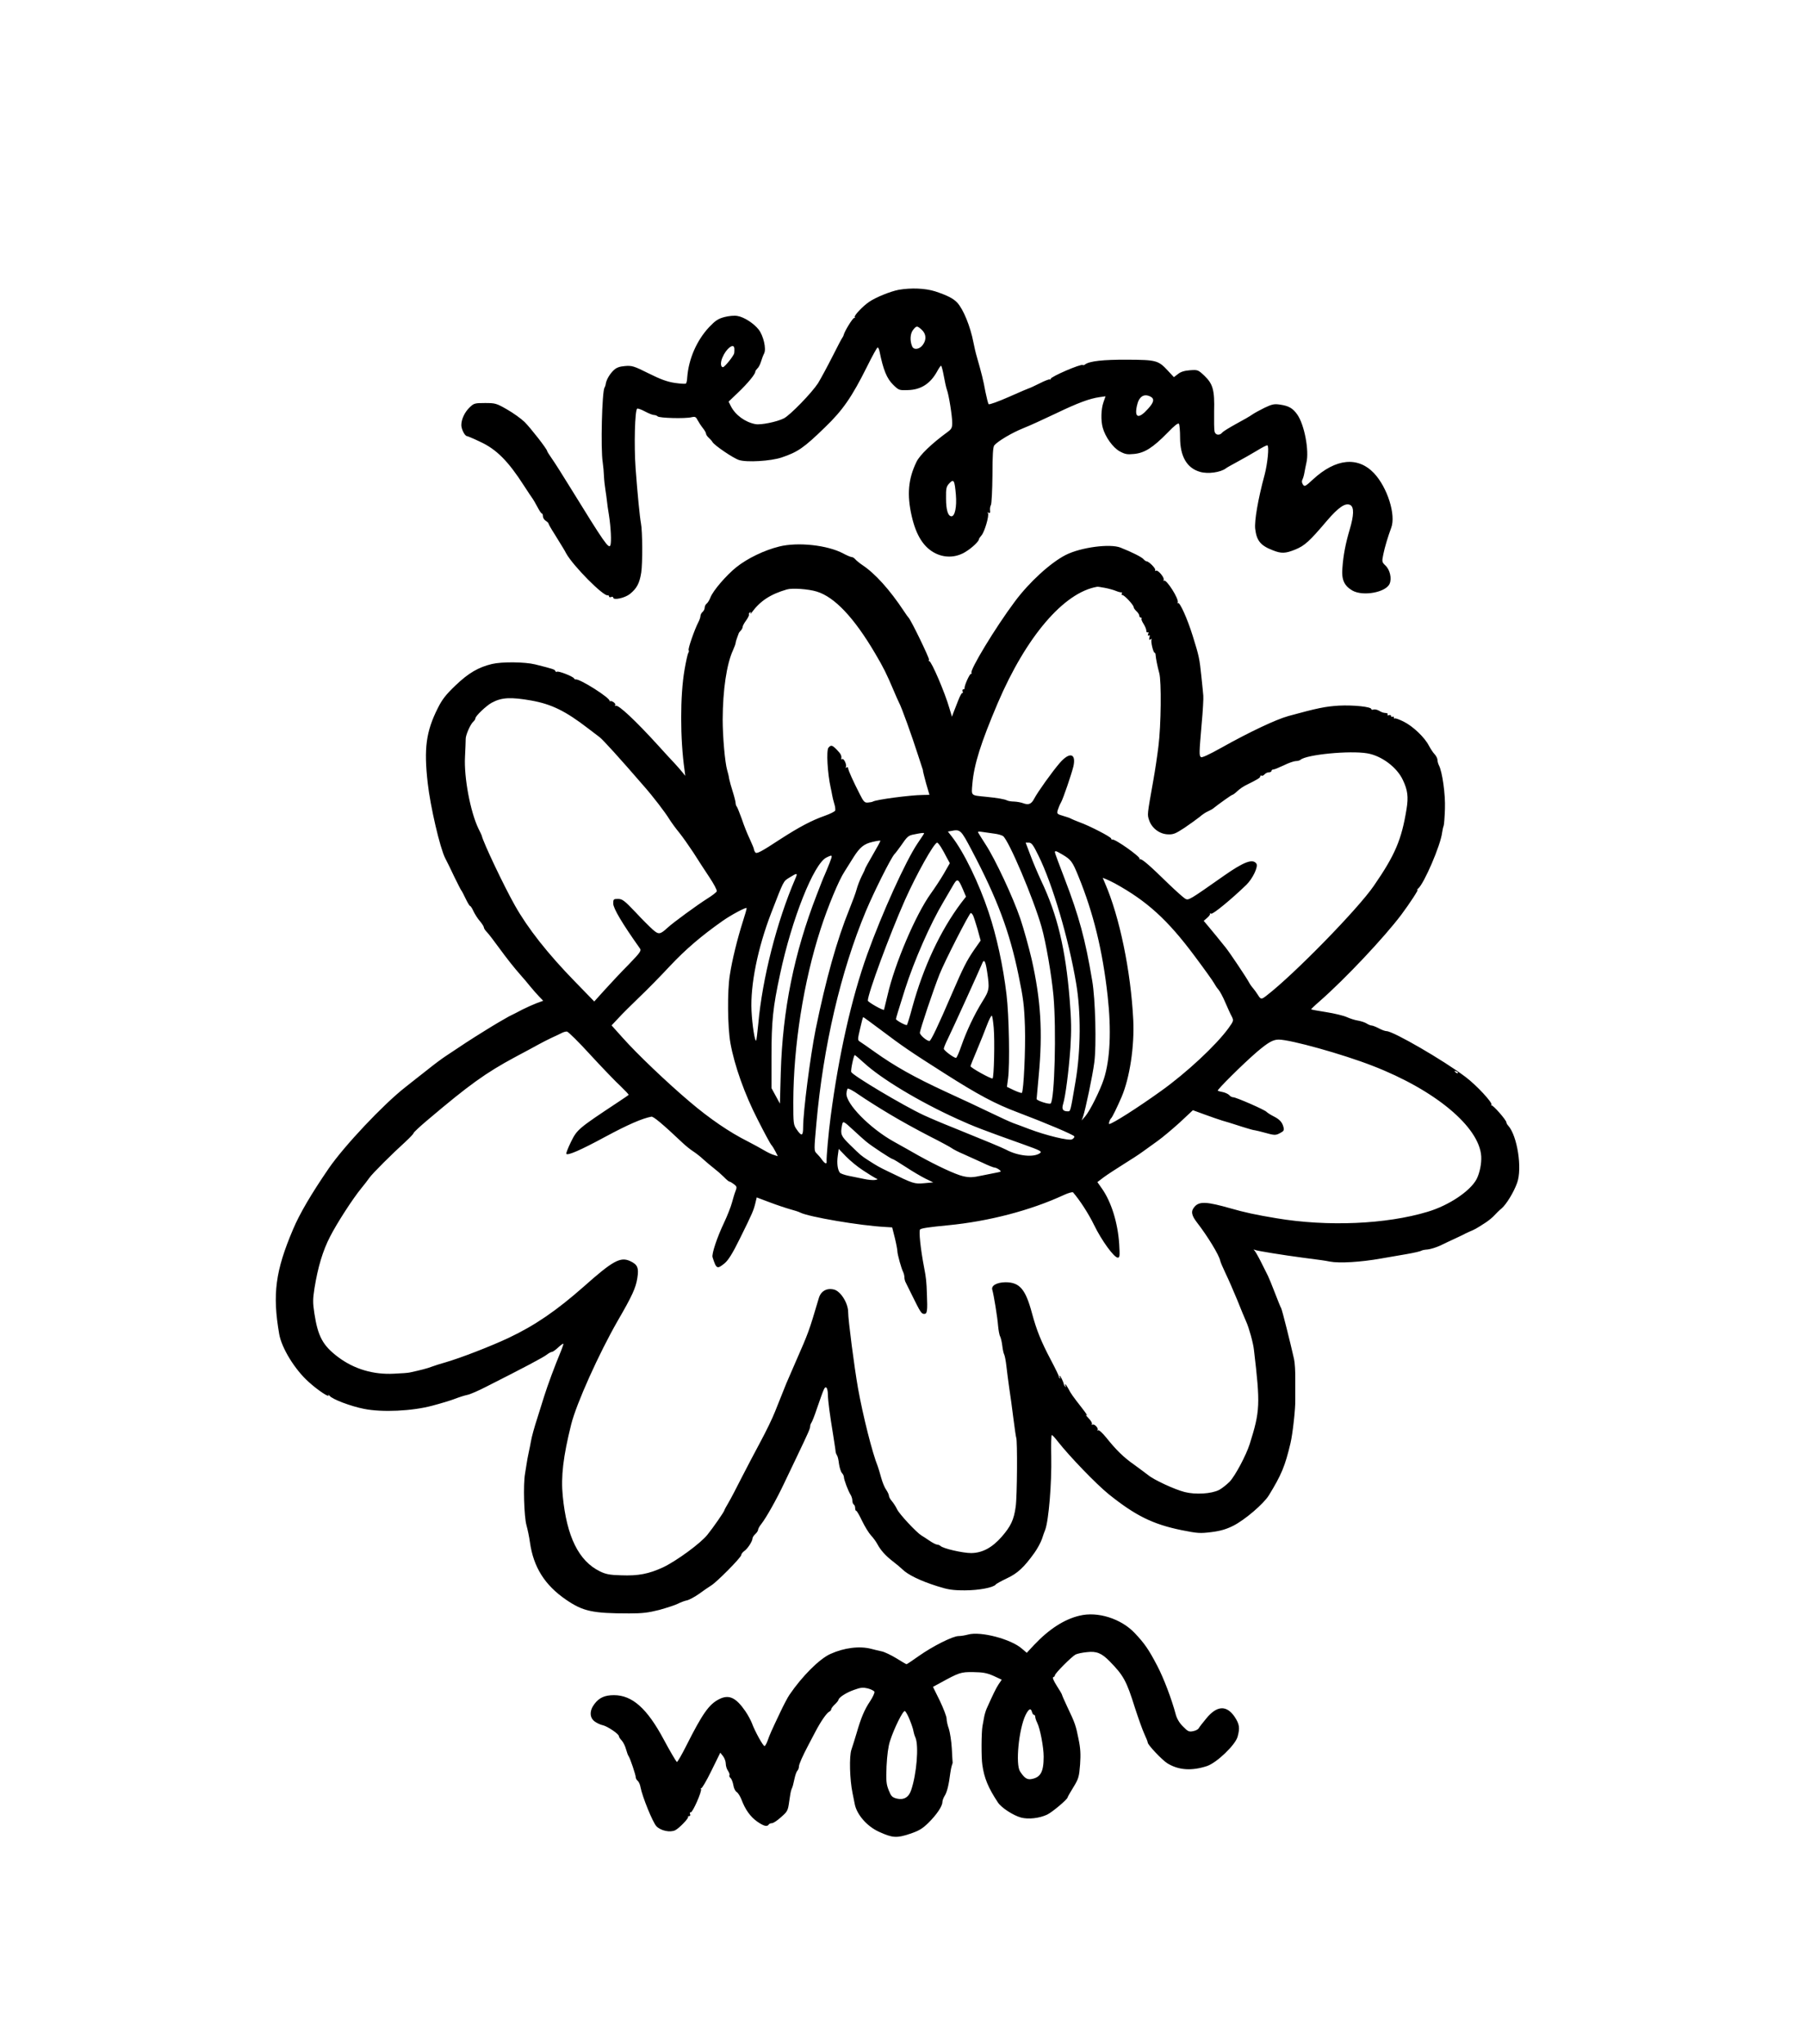
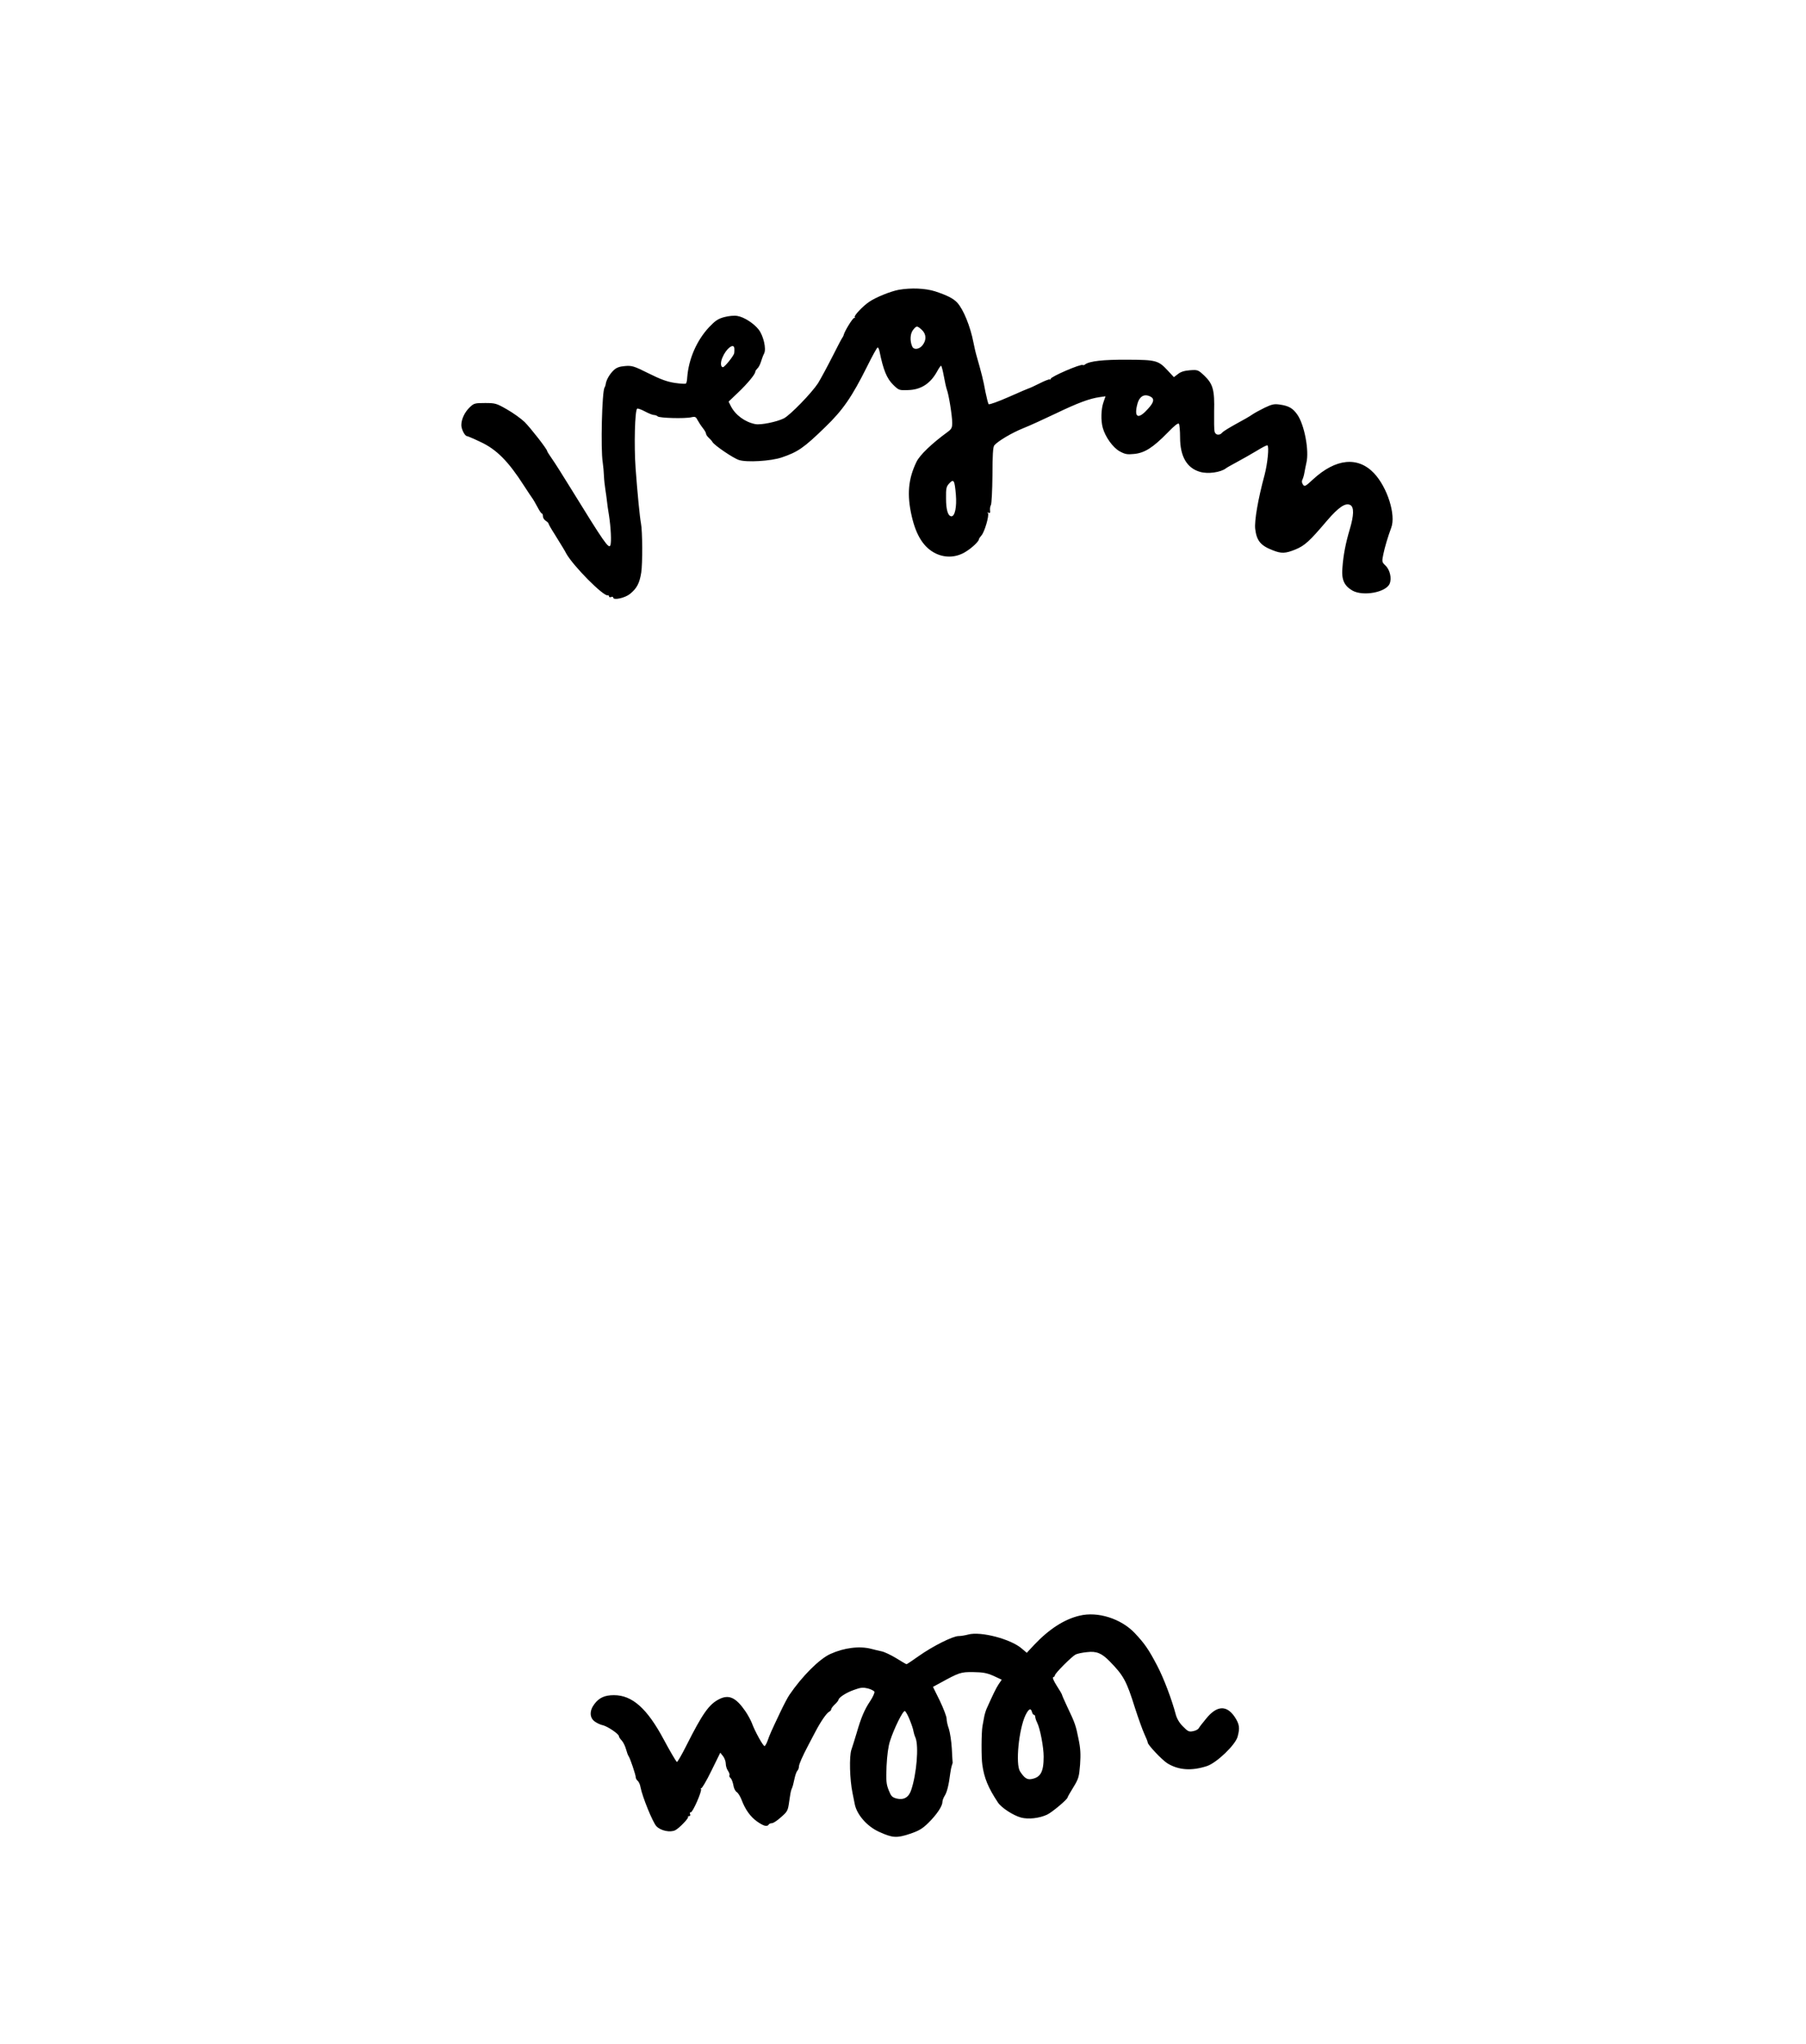
<svg xmlns="http://www.w3.org/2000/svg" version="1.0" width="1284pt" height="1453pt" viewBox="0 0 1284 1453" preserveAspectRatio="xMidYMid meet">
  <g transform="translate(0,1453) scale(0.1,-0.1)" fill="#000000" stroke="none">
    <path d="M6390 12470 c-59 -11 -165 -54 -211 -86 -46 -31 -110 -100 -102 -108 4 -3 2 -6 -4 -6 -11 0 -70 -97 -75 -122 -2 -7 -6 -15 -9 -18 -3 -3 -35 -63 -71 -135 -36 -71 -82 -156 -102 -189 -45 -69 -197 -226 -243 -250 -50 -25 -163 -48 -202 -41 -74 14 -143 65 -175 128 l-16 32 68 65 c68 65 122 130 122 148 0 5 7 15 14 22 8 6 20 28 26 48 6 20 16 47 23 60 16 33 -5 125 -39 169 -34 44 -105 90 -152 97 -21 4 -62 0 -92 -8 -45 -12 -64 -25 -108 -71 -89 -95 -146 -227 -156 -357 -1 -21 -5 -41 -9 -44 -3 -4 -39 -2 -79 4 -54 8 -101 25 -187 68 -104 52 -118 56 -167 52 -39 -3 -61 -11 -80 -29 -28 -26 -52 -67 -57 -96 -1 -10 -5 -22 -9 -28 -18 -29 -28 -437 -13 -530 4 -27 8 -72 9 -100 1 -27 6 -70 10 -95 4 -25 9 -61 11 -80 2 -19 8 -66 15 -105 13 -85 18 -186 10 -210 -11 -31 -43 16 -286 410 -54 88 -113 181 -131 206 -18 26 -33 49 -33 53 0 13 -117 163 -160 206 -26 25 -82 65 -126 90 -75 43 -83 45 -156 45 -72 0 -79 -2 -108 -30 -36 -34 -60 -85 -60 -127 0 -29 25 -78 40 -78 4 0 47 -18 95 -41 115 -53 199 -138 310 -311 30 -46 57 -87 62 -93 4 -5 19 -31 33 -57 14 -27 28 -48 32 -48 5 0 8 -9 8 -20 0 -11 9 -25 20 -32 11 -7 20 -16 20 -20 0 -4 19 -38 43 -75 65 -106 66 -106 83 -138 49 -88 265 -306 295 -297 5 1 9 -2 9 -8 0 -5 7 -7 15 -4 8 4 15 1 15 -4 0 -21 83 -3 119 26 49 40 68 76 80 152 10 63 9 297 -2 350 -8 41 -25 213 -38 390 -12 166 -5 415 11 425 5 3 30 -6 56 -20 26 -14 54 -25 63 -25 10 0 22 -5 27 -10 12 -12 194 -17 240 -6 26 6 32 3 44 -21 8 -15 25 -41 37 -56 13 -16 23 -34 23 -41 0 -6 9 -19 19 -28 10 -9 23 -23 27 -31 15 -24 147 -114 188 -127 55 -18 225 -8 303 18 115 39 157 67 309 215 127 122 191 216 298 430 37 75 71 137 76 137 4 0 10 -12 13 -27 27 -134 52 -194 98 -239 39 -38 42 -39 103 -37 94 2 162 46 211 137 11 20 22 36 26 36 3 0 12 -33 19 -72 7 -40 17 -84 22 -98 14 -36 38 -188 38 -236 0 -34 -5 -44 -32 -64 -114 -83 -199 -165 -222 -213 -59 -121 -69 -234 -34 -386 32 -140 87 -225 172 -266 70 -33 149 -28 215 15 45 28 91 73 91 87 0 4 8 16 18 27 22 25 56 141 46 158 -5 7 -3 8 5 3 9 -5 12 0 10 16 -2 13 1 31 6 39 5 8 10 104 11 212 0 143 4 201 13 212 25 30 124 89 206 122 46 18 150 66 232 105 154 74 239 106 311 116 l42 6 -15 -43 c-17 -49 -19 -129 -5 -180 18 -66 72 -141 120 -168 38 -21 54 -24 103 -19 74 7 133 44 237 150 51 53 77 73 82 64 4 -6 8 -50 8 -97 0 -134 48 -217 141 -244 56 -17 148 -4 185 25 6 5 42 25 79 45 38 20 100 56 139 79 39 24 73 42 77 39 13 -7 1 -129 -20 -209 -48 -177 -73 -328 -67 -384 10 -85 39 -120 126 -153 60 -24 89 -23 160 6 66 27 101 59 223 203 84 98 133 131 167 113 28 -15 26 -73 -4 -174 -29 -97 -46 -185 -52 -275 -7 -82 13 -125 71 -159 76 -43 239 -13 265 49 16 38 2 99 -30 129 -25 24 -26 27 -15 80 10 50 34 129 56 188 35 91 -27 287 -122 388 -115 121 -272 105 -433 -43 -55 -51 -61 -54 -72 -38 -8 11 -10 24 -5 34 5 9 12 32 15 51 3 19 10 51 14 70 21 86 -14 270 -64 342 -32 46 -61 63 -125 72 -40 6 -56 2 -107 -22 -33 -16 -73 -38 -89 -49 -15 -11 -67 -41 -114 -66 -47 -26 -92 -53 -99 -62 -19 -23 -49 -19 -55 8 -3 12 -4 76 -3 142 4 152 -8 195 -69 254 -45 42 -47 43 -103 39 -39 -3 -66 -11 -85 -27 l-29 -22 -41 44 c-69 75 -83 79 -289 80 -173 1 -271 -10 -302 -34 -6 -5 -13 -6 -16 -4 -11 11 -228 -83 -228 -98 0 -6 -3 -8 -6 -4 -3 3 -37 -10 -74 -29 -38 -19 -71 -34 -74 -34 -2 0 -66 -27 -142 -61 -75 -33 -140 -57 -145 -52 -4 4 -14 44 -23 88 -14 79 -29 137 -60 245 -9 30 -20 78 -25 105 -22 114 -71 235 -115 283 -27 30 -73 53 -158 81 -70 22 -170 26 -258 11z m164 -285 c32 -30 34 -72 5 -109 -23 -30 -63 -35 -74 -8 -17 40 -14 90 6 116 25 32 29 32 63 1z m-1333 -132 c1 -10 0 -25 -1 -33 -2 -18 -68 -100 -80 -100 -17 0 -19 33 -4 68 27 65 82 107 85 65z m2960 -343 c28 -16 23 -40 -19 -86 -66 -74 -98 -66 -79 21 14 67 50 90 98 65z m-1385 -697 c7 -86 -7 -153 -31 -153 -25 0 -39 44 -39 127 -1 73 2 84 23 107 32 34 38 23 47 -81z" />
-     <path d="M5540 10645 c-106 -26 -226 -84 -305 -147 -71 -57 -166 -167 -184 -215 -7 -18 -19 -38 -27 -44 -8 -6 -14 -19 -14 -29 0 -10 -7 -23 -15 -30 -8 -7 -15 -20 -15 -29 0 -9 -7 -29 -16 -46 -25 -48 -74 -187 -68 -197 3 -4 2 -14 -3 -20 -4 -7 -16 -60 -26 -118 -32 -184 -32 -491 0 -715 l5 -40 -20 25 c-11 14 -36 42 -56 64 -20 21 -72 77 -115 125 -160 176 -286 295 -304 284 -6 -3 -7 -1 -3 5 7 11 -26 35 -38 27 -3 -3 -4 -2 -2 1 13 18 -221 166 -243 154 -2 -1 -7 3 -10 8 -8 14 -110 54 -121 47 -5 -3 -10 0 -12 5 -3 11 -15 15 -143 47 -73 18 -235 20 -307 3 -97 -23 -168 -65 -259 -152 -69 -66 -95 -99 -127 -163 -83 -166 -99 -285 -71 -532 18 -163 87 -461 124 -533 13 -25 43 -85 66 -135 24 -49 46 -92 49 -95 3 -3 17 -29 30 -57 14 -29 28 -53 32 -53 4 0 15 -17 24 -37 10 -21 30 -53 46 -71 15 -18 28 -38 28 -44 0 -7 9 -21 21 -33 11 -11 49 -60 85 -110 61 -83 104 -138 162 -204 13 -14 40 -46 60 -71 20 -25 50 -58 65 -74 l29 -30 -49 -18 c-26 -10 -70 -30 -98 -44 -27 -15 -72 -37 -98 -50 -26 -14 -103 -59 -170 -101 -105 -65 -155 -98 -282 -183 -32 -22 -68 -48 -138 -104 -34 -27 -100 -78 -146 -115 -156 -122 -434 -417 -544 -577 -124 -181 -207 -322 -254 -434 -125 -294 -147 -460 -98 -743 17 -99 111 -253 210 -341 65 -59 151 -116 140 -93 -4 7 0 4 8 -5 20 -25 149 -74 245 -93 129 -26 343 -16 487 23 61 16 133 38 161 49 28 11 66 23 85 27 19 3 81 30 139 60 271 137 403 207 427 226 14 11 31 20 37 20 6 0 26 14 44 31 18 17 35 29 37 27 2 -2 -5 -23 -15 -48 -49 -118 -95 -243 -121 -325 -15 -49 -37 -117 -47 -150 -23 -70 -42 -139 -48 -175 -2 -14 -9 -47 -15 -75 -6 -27 -12 -61 -14 -75 -2 -14 -7 -47 -12 -75 -14 -78 -7 -306 10 -367 8 -29 20 -84 25 -123 25 -175 105 -303 257 -407 120 -82 187 -97 448 -97 95 0 136 5 215 25 53 15 113 34 132 44 19 10 49 21 65 24 17 4 55 25 85 46 30 22 68 48 84 58 40 23 216 201 216 218 0 7 10 20 21 28 24 16 59 70 59 90 0 7 9 21 20 31 11 10 20 24 20 31 0 7 10 25 23 41 35 45 108 174 164 293 17 36 56 117 86 180 86 180 97 205 97 221 0 8 4 19 8 24 5 6 24 53 41 105 50 144 53 151 65 147 6 -2 12 -24 12 -50 1 -48 13 -138 39 -297 8 -52 16 -102 16 -110 1 -8 6 -20 10 -26 5 -6 11 -33 14 -60 4 -27 13 -56 21 -65 8 -8 14 -22 14 -29 0 -19 31 -100 47 -125 7 -11 13 -29 13 -42 0 -12 5 -25 10 -28 6 -3 10 -15 10 -26 0 -10 3 -19 8 -19 4 0 23 -33 42 -73 19 -39 47 -85 63 -102 15 -16 35 -43 44 -60 24 -45 59 -84 111 -124 26 -20 56 -45 67 -56 39 -39 129 -83 250 -121 76 -24 107 -29 195 -29 100 0 203 20 219 41 3 5 39 25 79 44 77 36 122 78 196 181 21 29 45 74 54 99 8 25 18 54 23 65 25 67 47 332 43 523 -2 83 0 152 4 151 4 0 23 -20 42 -45 84 -107 273 -303 363 -376 190 -152 312 -213 517 -255 115 -23 132 -24 213 -14 65 8 107 21 155 45 83 42 216 156 253 216 90 147 115 207 154 371 16 68 36 250 34 310 0 19 0 81 0 139 1 58 -3 125 -9 150 -27 120 -84 347 -91 360 -5 8 -25 58 -45 110 -20 52 -42 106 -49 120 -7 14 -30 59 -50 100 -21 41 -42 79 -49 83 -6 5 -2 6 9 1 20 -7 198 -36 335 -54 137 -18 155 -20 195 -28 67 -13 219 -4 365 22 47 8 128 22 180 31 52 9 99 20 105 24 5 4 26 8 45 9 19 2 60 14 90 28 30 15 80 38 110 52 30 14 62 29 70 34 8 4 21 10 28 13 36 15 45 19 117 66 22 15 49 37 60 50 12 13 34 35 51 49 33 28 86 114 110 181 38 104 1 336 -63 407 -7 7 -13 18 -13 23 0 17 -98 128 -106 121 -4 -4 -4 -2 0 5 8 15 -107 139 -184 197 -156 118 -515 326 -562 326 -10 0 -35 9 -55 20 -21 11 -44 20 -51 20 -7 0 -23 6 -35 14 -12 8 -40 17 -62 21 -22 3 -58 15 -80 25 -22 10 -87 26 -145 35 -58 9 -106 18 -108 20 -2 1 27 29 63 60 181 159 456 451 578 613 61 82 127 183 115 177 -7 -4 -5 0 4 8 42 34 161 310 171 399 3 18 7 40 11 48 3 8 7 62 9 120 4 104 -19 265 -43 310 -5 10 -10 27 -10 37 0 11 -9 29 -20 41 -11 11 -29 39 -41 61 -30 59 -113 138 -179 171 -32 16 -60 26 -64 23 -3 -4 -6 -1 -6 6 0 7 -4 9 -10 6 -5 -3 -10 -1 -10 5 0 7 -7 9 -16 6 -8 -3 -12 -2 -9 4 3 6 -1 11 -9 11 -24 2 -29 4 -54 18 -13 7 -30 10 -38 7 -8 -3 -14 -2 -14 3 0 17 -127 30 -230 25 -97 -6 -152 -17 -360 -74 -87 -24 -276 -113 -474 -224 -93 -52 -142 -74 -148 -68 -13 13 -13 22 5 232 9 96 14 189 12 205 -1 17 -8 80 -14 140 -13 126 -17 143 -61 284 -38 123 -93 244 -105 234 -4 -5 -5 -3 -2 3 13 22 -82 171 -98 156 -5 -4 -5 -2 -2 5 9 15 -41 75 -55 66 -6 -3 -8 -2 -5 4 7 10 -45 63 -62 63 -5 0 -14 7 -21 15 -13 15 -80 49 -163 82 -75 30 -284 2 -390 -52 -108 -55 -259 -193 -361 -330 -138 -184 -325 -493 -309 -509 4 -3 2 -6 -4 -6 -10 0 -49 -88 -45 -102 1 -5 -3 -8 -9 -8 -6 0 -8 -7 -5 -16 3 -8 2 -13 -2 -10 -4 2 -17 -21 -29 -52 -12 -31 -27 -70 -34 -87 l-11 -30 -18 60 c-32 112 -128 335 -143 335 -5 0 -6 4 -2 10 5 8 -130 287 -146 300 -3 3 -18 23 -32 45 -102 154 -206 269 -297 329 -19 13 -41 31 -49 40 -7 9 -19 16 -26 16 -6 0 -33 11 -59 25 -112 60 -322 83 -456 50z m2316 -294 c27 -5 63 -15 79 -22 17 -7 34 -11 38 -10 5 1 6 -3 2 -9 -3 -5 -1 -10 5 -10 14 0 80 -71 80 -86 0 -6 9 -19 20 -29 11 -10 20 -24 20 -32 0 -7 5 -13 11 -13 5 0 8 -4 5 -8 -3 -5 4 -21 15 -38 10 -16 19 -37 19 -47 0 -10 4 -15 10 -12 6 4 7 -1 3 -11 -4 -11 -3 -15 4 -11 7 5 9 -1 5 -15 -4 -16 -2 -19 8 -13 8 5 11 4 7 -2 -7 -11 12 -93 22 -93 4 0 7 -8 7 -17 2 -25 13 -81 26 -128 16 -56 13 -373 -6 -520 -8 -66 -24 -174 -36 -240 -45 -254 -44 -243 -30 -286 19 -56 74 -98 133 -100 39 -2 55 5 119 47 40 27 88 62 107 77 18 16 45 34 60 40 14 7 31 15 36 20 40 32 131 97 137 97 4 0 20 12 35 26 15 15 46 36 68 46 75 37 95 49 95 59 0 6 4 8 9 5 5 -3 14 1 21 9 7 8 21 15 31 15 11 0 19 5 19 10 0 6 6 10 13 10 8 0 41 14 75 30 34 17 73 30 85 30 13 0 27 4 33 9 42 37 349 67 474 46 102 -17 212 -99 254 -190 34 -71 40 -120 26 -206 -35 -217 -81 -326 -232 -545 -112 -164 -566 -629 -763 -781 -37 -29 -41 -29 -62 5 -9 15 -25 36 -34 47 -10 11 -24 31 -31 45 -21 38 -135 208 -163 243 -50 62 -83 103 -120 147 l-37 44 25 22 c14 12 23 25 19 28 -3 4 0 4 9 1 13 -5 141 100 250 205 45 44 85 128 72 150 -25 38 -88 15 -228 -83 -252 -177 -254 -178 -278 -166 -12 7 -65 54 -117 104 -132 129 -191 181 -204 177 -6 -2 -8 -1 -4 3 11 11 -174 143 -194 137 -4 -1 -8 2 -8 7 0 11 -154 91 -225 116 -27 10 -54 22 -60 25 -5 4 -31 13 -56 20 -44 13 -46 15 -39 41 5 16 15 41 24 56 16 30 72 194 87 253 22 95 -26 108 -97 26 -55 -64 -157 -207 -181 -253 -20 -39 -40 -47 -78 -33 -16 6 -44 11 -64 12 -20 0 -43 4 -51 8 -17 9 -69 18 -150 26 -110 11 -104 5 -97 90 12 141 60 292 181 577 202 472 470 786 707 826 4 1 28 -3 55 -8z m-2050 -26 c127 -38 266 -185 416 -440 60 -101 82 -147 128 -255 17 -41 36 -83 41 -93 19 -34 91 -235 135 -372 14 -44 28 -87 31 -95 3 -8 6 -17 5 -21 0 -3 10 -42 22 -87 l24 -82 -47 -1 c-91 -1 -332 -33 -355 -47 -5 -3 -21 -6 -36 -7 -23 -2 -30 6 -57 59 -49 96 -83 172 -83 185 0 7 -5 9 -12 5 -6 -4 -8 -3 -4 4 8 14 -14 63 -26 56 -5 -3 -8 -2 -7 3 4 21 -3 34 -31 63 -33 34 -42 36 -60 15 -16 -20 -7 -182 16 -285 3 -14 8 -36 10 -50 2 -14 9 -42 15 -62 7 -20 9 -43 7 -50 -3 -7 -37 -24 -74 -37 -94 -33 -182 -80 -314 -165 -142 -93 -172 -109 -181 -94 -5 7 -9 17 -9 22 0 5 -14 38 -30 73 -17 35 -42 98 -56 141 -15 42 -31 81 -35 87 -5 5 -9 17 -9 26 0 9 -9 45 -20 80 -11 34 -23 77 -26 93 -2 17 -9 45 -14 61 -16 55 -32 239 -32 361 1 211 28 392 73 491 10 23 19 46 19 52 0 5 4 20 9 33 5 13 10 28 12 33 1 6 9 16 16 23 7 7 13 19 13 26 0 7 11 27 25 46 13 18 22 37 20 41 -3 4 0 11 6 15 8 5 10 2 5 -7 -4 -8 1 -4 10 9 60 81 132 128 249 162 37 11 152 3 211 -15z m-2027 -775 c143 -26 241 -74 401 -197 30 -23 68 -52 84 -64 24 -19 140 -146 312 -345 67 -76 153 -188 184 -239 14 -22 45 -65 70 -95 24 -30 69 -94 100 -141 30 -48 81 -126 113 -174 32 -48 56 -93 53 -101 -3 -7 -32 -30 -66 -51 -73 -46 -244 -171 -283 -207 -53 -49 -64 -51 -105 -15 -20 18 -77 74 -125 126 -78 82 -93 93 -123 93 -32 0 -34 -2 -34 -33 0 -34 64 -142 189 -318 12 -17 6 -27 -81 -117 -53 -53 -128 -134 -169 -179 l-74 -82 -138 142 c-192 197 -335 378 -427 542 -78 138 -225 448 -235 495 -1 3 -11 26 -24 51 -57 119 -103 363 -95 509 3 58 5 115 5 127 -1 27 34 106 54 123 8 7 15 18 15 24 0 16 77 89 115 110 71 39 136 42 284 16z m3130 -1065 c182 -345 269 -579 332 -885 35 -169 41 -219 46 -370 5 -155 -9 -456 -22 -469 -3 -2 -28 6 -56 19 l-50 24 8 61 c13 96 7 447 -11 595 -24 203 -71 418 -127 585 -68 205 -176 428 -261 537 l-29 37 23 4 c66 13 69 10 147 -138z m161 119 c25 -3 52 -11 61 -17 41 -30 217 -445 274 -646 31 -108 71 -341 85 -491 21 -240 8 -735 -20 -764 -9 -9 -100 20 -100 32 0 4 7 79 15 167 29 309 15 536 -50 825 -20 85 -56 216 -81 290 -51 150 -177 420 -246 526 -24 38 -48 75 -52 83 -7 10 -1 12 30 7 22 -3 59 -8 84 -12z m-500 2 c0 -2 -21 -34 -47 -72 -84 -125 -252 -495 -358 -790 -111 -310 -202 -715 -259 -1149 -15 -111 -32 -299 -29 -322 2 -21 -13 -15 -33 13 -10 15 -28 35 -38 45 -19 18 -19 23 -2 211 49 552 174 1085 352 1511 59 140 177 376 203 405 9 9 28 35 44 57 49 71 54 76 98 84 53 11 69 12 69 7z m-364 -151 c-31 -53 -56 -99 -56 -102 0 -3 -11 -27 -25 -54 -13 -27 -29 -68 -35 -92 -6 -23 -29 -85 -50 -137 -91 -224 -168 -501 -241 -857 -38 -190 -89 -585 -89 -695 0 -65 -11 -68 -47 -15 -22 31 -23 44 -23 193 1 399 73 856 194 1229 51 159 131 351 170 409 18 28 47 74 64 102 45 71 74 95 134 109 29 7 55 11 57 9 2 -2 -22 -46 -53 -99z m484 53 c11 -18 30 -51 41 -74 l22 -40 -43 -75 c-24 -41 -65 -103 -91 -139 -109 -151 -258 -501 -309 -725 -13 -55 -24 -101 -25 -103 -6 -7 -114 54 -115 65 -1 47 154 467 263 713 82 184 208 410 230 410 4 0 16 -15 27 -32z m693 -60 c100 -202 215 -592 268 -908 35 -205 33 -478 -4 -695 -37 -219 -36 -215 -55 -215 -35 0 -45 15 -34 51 17 54 40 231 52 399 8 125 7 194 -5 345 -29 358 -87 602 -203 845 -24 52 -59 134 -77 183 l-33 87 23 0 c19 0 31 -16 68 -92z m171 7 c61 -36 71 -50 114 -156 106 -260 171 -525 207 -849 27 -245 18 -450 -27 -590 -26 -80 -98 -225 -132 -265 l-26 -30 10 27 c17 50 68 291 80 385 16 118 8 453 -15 583 -49 294 -94 458 -196 724 -38 98 -69 182 -69 187 0 14 8 11 54 -16z m-1655 -57 c-11 -29 -27 -66 -34 -83 -8 -16 -34 -82 -58 -145 -161 -415 -243 -818 -256 -1265 l-6 -220 -30 55 -30 55 0 225 c0 251 10 349 61 585 83 391 239 784 329 829 45 22 46 21 24 -36z m-245 -115 c-131 -304 -234 -707 -263 -1032 -6 -63 -13 -116 -15 -118 -9 -10 -28 109 -33 212 -9 183 44 446 140 695 91 235 85 224 130 252 56 35 60 34 41 -9z m2273 -33 c227 -125 373 -257 564 -513 69 -92 132 -180 140 -195 8 -15 22 -36 32 -47 10 -11 32 -52 48 -90 17 -39 37 -84 46 -100 15 -30 14 -32 -23 -84 -88 -121 -296 -315 -479 -446 -167 -120 -348 -235 -369 -235 -6 0 4 32 13 40 8 6 43 78 75 152 58 136 92 359 83 548 -17 345 -97 733 -201 972 l-16 38 25 -10 c13 -5 41 -19 62 -30z m-1081 -42 l22 -52 -35 -45 c-147 -196 -268 -454 -347 -742 -17 -65 -35 -121 -38 -125 -7 -6 -78 33 -78 42 0 6 16 60 65 214 64 200 179 463 273 620 21 36 51 87 66 113 32 56 38 54 72 -25z m-1565 -230 c-39 -123 -76 -273 -92 -378 -19 -116 -16 -372 4 -485 29 -160 101 -363 194 -544 46 -91 90 -173 98 -181 7 -8 20 -29 29 -47 l16 -32 -28 9 c-16 4 -46 19 -68 32 -21 13 -75 42 -119 65 -128 64 -270 161 -410 280 -162 137 -377 342 -479 457 l-78 87 49 52 c26 29 93 95 147 147 55 52 154 153 220 224 110 117 223 214 374 320 58 41 164 98 170 91 2 -2 -10 -45 -27 -97z m1637 45 c5 -10 19 -54 32 -98 l22 -81 -45 -64 c-55 -80 -78 -126 -161 -318 -96 -224 -148 -332 -158 -332 -19 0 -68 42 -68 58 0 21 97 309 140 417 37 93 212 435 222 435 4 0 11 -8 16 -17z m100 -400 c18 -120 17 -132 -34 -213 -57 -92 -112 -208 -150 -317 -16 -46 -32 -83 -37 -83 -16 0 -87 53 -87 65 0 7 13 39 29 71 33 67 228 496 242 531 15 40 25 25 37 -54z m47 -399 c8 -93 2 -350 -8 -360 -7 -7 -157 76 -157 87 0 4 21 56 46 115 25 60 57 139 71 177 14 37 29 67 34 67 4 0 10 -39 14 -86z m-807 -12 c159 -120 213 -157 457 -312 237 -151 360 -217 520 -277 201 -76 399 -160 403 -171 2 -6 -5 -15 -16 -21 -22 -12 -186 28 -307 74 -38 15 -88 33 -110 41 -22 8 -94 41 -160 73 -66 32 -213 101 -327 153 -218 101 -357 179 -500 281 -48 34 -95 67 -105 73 -16 10 -16 15 2 92 10 45 20 82 22 82 2 0 57 -40 121 -88z m-2059 -182 c84 -91 180 -191 214 -222 33 -32 59 -59 56 -61 -2 -3 -35 -25 -74 -51 -285 -189 -292 -194 -337 -286 -20 -41 -34 -78 -32 -82 9 -14 100 25 279 122 158 85 261 130 326 142 14 3 78 -50 222 -186 22 -21 57 -49 76 -61 20 -13 52 -38 72 -57 20 -18 53 -46 75 -63 21 -16 53 -44 71 -62 17 -18 35 -33 40 -33 4 0 18 -8 31 -18 21 -16 22 -21 12 -47 -7 -17 -18 -54 -26 -84 -8 -30 -33 -93 -55 -140 -52 -109 -90 -225 -83 -248 27 -84 32 -87 86 -43 26 22 56 69 109 177 89 180 96 197 109 249 l10 42 93 -35 c50 -19 116 -41 145 -49 30 -8 61 -18 70 -23 58 -31 429 -94 606 -103 l49 -3 19 -75 c10 -41 18 -84 18 -94 0 -22 28 -123 41 -148 5 -10 9 -27 9 -38 0 -11 4 -28 10 -38 5 -9 24 -48 43 -87 61 -124 68 -135 88 -135 21 0 24 21 19 140 -3 91 -6 117 -19 185 -27 139 -40 269 -29 276 14 9 65 16 198 29 289 28 585 105 823 215 32 15 62 23 66 19 49 -57 110 -151 150 -233 54 -111 142 -231 168 -231 14 0 15 11 10 98 -10 150 -56 298 -122 392 l-33 47 46 35 c26 19 89 60 140 92 50 31 112 71 136 89 23 17 72 52 107 77 35 25 105 84 157 131 l93 87 82 -30 c45 -17 102 -36 127 -44 25 -7 68 -20 95 -29 28 -9 65 -21 83 -26 19 -6 44 -13 55 -14 12 -2 40 -9 62 -15 76 -21 83 -22 115 -5 27 14 31 20 25 43 -9 35 -27 55 -73 78 -20 10 -41 24 -47 30 -13 15 -217 104 -237 104 -9 0 -21 6 -27 14 -7 8 -27 18 -44 22 -18 3 -35 8 -39 11 -8 4 180 191 279 276 79 67 114 87 154 87 83 0 454 -103 669 -187 444 -172 758 -434 771 -643 3 -51 -11 -119 -33 -162 -45 -85 -197 -187 -348 -232 -295 -89 -711 -107 -1075 -46 -145 24 -228 42 -325 70 -169 48 -221 51 -255 14 -30 -32 -26 -61 15 -114 76 -98 158 -233 165 -271 2 -11 20 -52 39 -92 19 -39 56 -124 82 -187 25 -63 54 -133 64 -155 20 -44 50 -152 55 -200 46 -389 44 -435 -30 -670 -25 -79 -103 -226 -143 -268 -21 -21 -54 -47 -74 -58 -55 -28 -168 -35 -246 -15 -71 18 -220 87 -260 121 -15 12 -59 44 -97 72 -76 53 -129 105 -201 195 -27 33 -51 55 -58 51 -6 -3 -8 -2 -3 2 10 11 -23 46 -36 38 -5 -3 -7 -1 -4 4 4 6 -8 26 -26 44 -17 18 -23 27 -13 19 11 -8 -1 12 -27 45 -73 94 -83 108 -101 143 -9 17 -19 32 -22 32 -3 0 -2 -6 2 -12 4 -8 3 -10 -2 -5 -5 5 -9 12 -10 15 -2 16 -24 62 -29 62 -4 0 -3 -6 1 -12 4 -8 3 -10 -2 -5 -5 5 -8 11 -6 13 1 2 -24 55 -57 117 -70 133 -101 210 -134 332 -46 172 -88 220 -189 220 -61 -1 -103 -24 -93 -54 10 -33 37 -198 41 -255 3 -32 9 -67 15 -77 5 -10 12 -40 15 -66 3 -26 9 -54 14 -63 4 -8 11 -44 15 -80 4 -36 13 -105 20 -155 8 -49 21 -148 30 -219 9 -71 18 -132 20 -136 9 -15 7 -420 -4 -492 -13 -92 -34 -137 -100 -213 -68 -77 -137 -114 -216 -115 -60 0 -201 32 -219 51 -6 5 -16 9 -23 9 -7 0 -32 12 -55 28 -22 15 -48 32 -57 37 -36 22 -158 153 -173 186 -9 19 -26 45 -37 58 -12 13 -21 31 -21 38 0 8 -9 27 -19 42 -11 14 -27 53 -36 86 -9 33 -20 69 -24 80 -39 95 -106 362 -141 557 -26 147 -70 486 -70 541 0 63 -53 148 -100 160 -51 13 -93 -10 -108 -59 -73 -246 -72 -242 -167 -459 -31 -71 -60 -139 -65 -150 -4 -11 -17 -42 -28 -70 -11 -27 -34 -86 -52 -130 -17 -44 -64 -141 -104 -215 -40 -74 -101 -191 -136 -259 -34 -68 -75 -146 -91 -173 -16 -27 -29 -51 -29 -54 0 -8 -78 -121 -120 -173 -48 -61 -219 -186 -315 -232 -102 -47 -176 -62 -301 -57 -80 2 -108 8 -149 28 -151 74 -236 247 -264 535 -14 138 3 282 60 510 37 148 197 503 330 735 104 179 129 235 140 304 12 74 2 97 -52 122 -69 31 -122 2 -330 -183 -192 -169 -344 -274 -532 -363 -125 -59 -344 -144 -452 -175 -33 -9 -76 -23 -95 -30 -30 -12 -81 -25 -155 -41 -11 -3 -62 -7 -114 -9 -146 -8 -284 33 -397 118 -109 82 -144 147 -169 311 -12 77 -11 102 1 180 24 148 59 266 111 366 49 96 162 271 224 346 19 23 43 54 54 70 21 31 167 176 259 259 30 28 56 55 56 60 1 6 46 48 102 95 294 249 411 333 619 445 68 36 144 77 169 91 25 14 65 34 90 46 25 11 56 26 70 33 14 8 32 13 41 12 9 -1 85 -76 168 -167z m1941 -53 c123 -114 391 -276 666 -401 116 -53 184 -79 473 -182 117 -42 131 -49 115 -61 -44 -32 -156 -21 -240 24 -29 15 -139 61 -379 158 -71 28 -165 68 -208 88 -142 66 -507 283 -515 307 -5 13 18 120 25 120 3 0 31 -24 63 -53z m4225 -75 c-3 -3 -11 0 -18 7 -9 10 -8 11 6 5 10 -3 15 -9 12 -12z m-4045 -289 c74 -45 203 -116 285 -158 83 -42 157 -82 165 -89 8 -6 44 -25 80 -40 36 -16 97 -44 137 -62 39 -19 78 -34 85 -34 7 0 21 -7 31 -14 17 -13 16 -15 -10 -20 -15 -3 -65 -13 -110 -22 -69 -15 -91 -15 -136 -5 -53 12 -188 75 -319 148 -36 21 -115 65 -174 98 -169 94 -342 270 -336 343 1 13 5 28 8 33 3 5 40 -14 82 -44 42 -29 138 -90 212 -134z m-251 -118 c31 -29 71 -65 88 -79 39 -33 181 -126 191 -126 4 0 45 -25 91 -55 47 -31 110 -68 140 -83 l56 -27 -65 -6 c-70 -6 -76 -4 -250 81 -71 34 -83 41 -150 84 -50 33 -47 30 -129 110 -62 61 -67 73 -55 135 7 36 8 35 83 -34z m66 -284 c39 -26 80 -51 90 -56 19 -8 18 -9 -5 -13 -14 -2 -50 1 -80 8 -30 6 -79 16 -108 22 -29 6 -56 16 -61 22 -16 21 -22 67 -15 118 l7 51 51 -53 c28 -29 82 -74 121 -99z" />
    <path d="M7675 3045 c-109 -26 -216 -95 -323 -208 l-52 -56 -34 29 c-78 69 -294 125 -382 101 -22 -6 -52 -11 -69 -11 -41 0 -184 -72 -283 -142 -45 -32 -84 -58 -87 -58 -3 0 -35 19 -72 42 -38 23 -84 45 -103 49 -19 4 -53 12 -75 18 -84 22 -194 8 -291 -36 -78 -35 -201 -158 -291 -290 -12 -17 -42 -74 -66 -125 -66 -139 -75 -160 -89 -200 -7 -20 -17 -38 -22 -40 -9 -3 -69 104 -91 165 -8 20 -28 57 -45 82 -68 99 -118 122 -188 86 -71 -36 -117 -101 -232 -329 -34 -68 -65 -121 -68 -117 -8 8 -52 83 -92 158 -119 223 -225 317 -355 317 -66 0 -105 -18 -139 -63 -36 -47 -35 -97 2 -124 15 -11 42 -24 59 -27 33 -8 113 -62 113 -77 0 -6 9 -20 20 -31 11 -12 25 -40 31 -63 6 -22 14 -44 19 -50 10 -14 50 -132 50 -149 0 -7 6 -19 14 -25 8 -7 17 -27 20 -46 13 -68 87 -250 113 -277 31 -32 98 -46 134 -28 29 15 98 87 91 95 -3 3 0 5 7 5 8 0 11 7 7 15 -3 8 -1 14 5 12 13 -3 81 151 73 166 -4 7 -4 9 1 5 4 -4 37 51 72 123 l64 130 20 -25 c10 -13 19 -37 19 -53 0 -16 7 -39 16 -51 8 -12 13 -26 10 -31 -3 -5 0 -14 8 -20 7 -6 16 -29 20 -51 3 -22 14 -43 24 -49 9 -5 24 -29 34 -54 26 -70 64 -123 112 -156 46 -32 70 -38 81 -21 3 6 14 10 23 10 10 0 39 19 65 43 46 40 49 46 58 112 5 39 12 77 16 85 10 23 12 32 22 78 5 24 14 49 20 55 6 6 11 19 11 29 0 17 25 73 67 153 9 17 31 59 50 95 40 76 79 132 99 143 8 4 14 12 14 18 0 5 11 20 25 33 14 13 25 27 26 32 1 17 56 53 112 72 46 17 63 18 97 10 23 -6 44 -17 47 -24 2 -7 -11 -37 -31 -67 -40 -60 -64 -116 -96 -227 -12 -41 -29 -94 -37 -118 -16 -47 -12 -211 8 -307 5 -27 13 -63 16 -80 15 -75 88 -158 172 -196 96 -44 126 -46 219 -15 66 22 90 37 132 78 59 58 100 119 100 148 0 11 8 32 17 46 16 25 29 78 39 159 3 22 8 47 11 55 3 8 6 17 6 20 -1 3 -3 48 -6 101 -3 52 -13 115 -21 140 -9 24 -16 56 -16 72 0 15 -22 72 -48 127 l-49 99 46 25 c142 78 151 81 241 80 69 -1 96 -6 144 -27 l58 -27 -22 -32 c-19 -29 -41 -75 -85 -173 -7 -16 -16 -46 -19 -65 -4 -19 -8 -46 -11 -60 -8 -45 -9 -224 -1 -275 13 -94 42 -164 111 -268 24 -37 109 -92 164 -107 53 -14 131 -5 186 21 36 17 145 109 145 122 0 3 18 35 41 72 38 62 41 75 48 162 5 73 3 115 -11 181 -19 96 -25 114 -80 229 -21 44 -38 84 -38 87 0 3 -16 31 -37 63 -22 35 -32 58 -25 61 7 2 12 8 12 13 0 14 120 134 147 148 12 6 48 14 81 17 68 8 104 -7 161 -65 99 -101 120 -139 180 -331 24 -74 54 -158 67 -186 13 -28 24 -55 24 -61 0 -16 102 -124 139 -147 79 -49 172 -56 282 -20 69 23 202 150 218 209 17 63 13 89 -21 141 -58 85 -127 81 -203 -13 -25 -30 -49 -61 -53 -69 -4 -7 -22 -17 -40 -20 -28 -6 -37 -2 -71 33 -25 24 -43 55 -51 83 -29 110 -87 263 -133 350 -60 115 -90 158 -159 231 -97 103 -264 156 -393 124z m-338 -685 c3 -11 9 -20 14 -20 5 0 9 -6 9 -13 0 -8 6 -27 14 -43 21 -42 46 -174 46 -241 0 -110 -22 -149 -90 -160 -29 -4 -48 9 -78 55 -33 51 -9 299 39 400 23 46 38 53 46 22z m-869 -56 c13 -32 25 -68 26 -79 2 -11 8 -33 15 -48 24 -60 8 -257 -31 -372 -17 -52 -53 -72 -103 -60 -33 9 -40 17 -57 60 -17 43 -19 66 -15 170 4 78 12 141 25 180 28 88 92 217 105 212 6 -2 22 -30 35 -63z" />
  </g>
</svg>